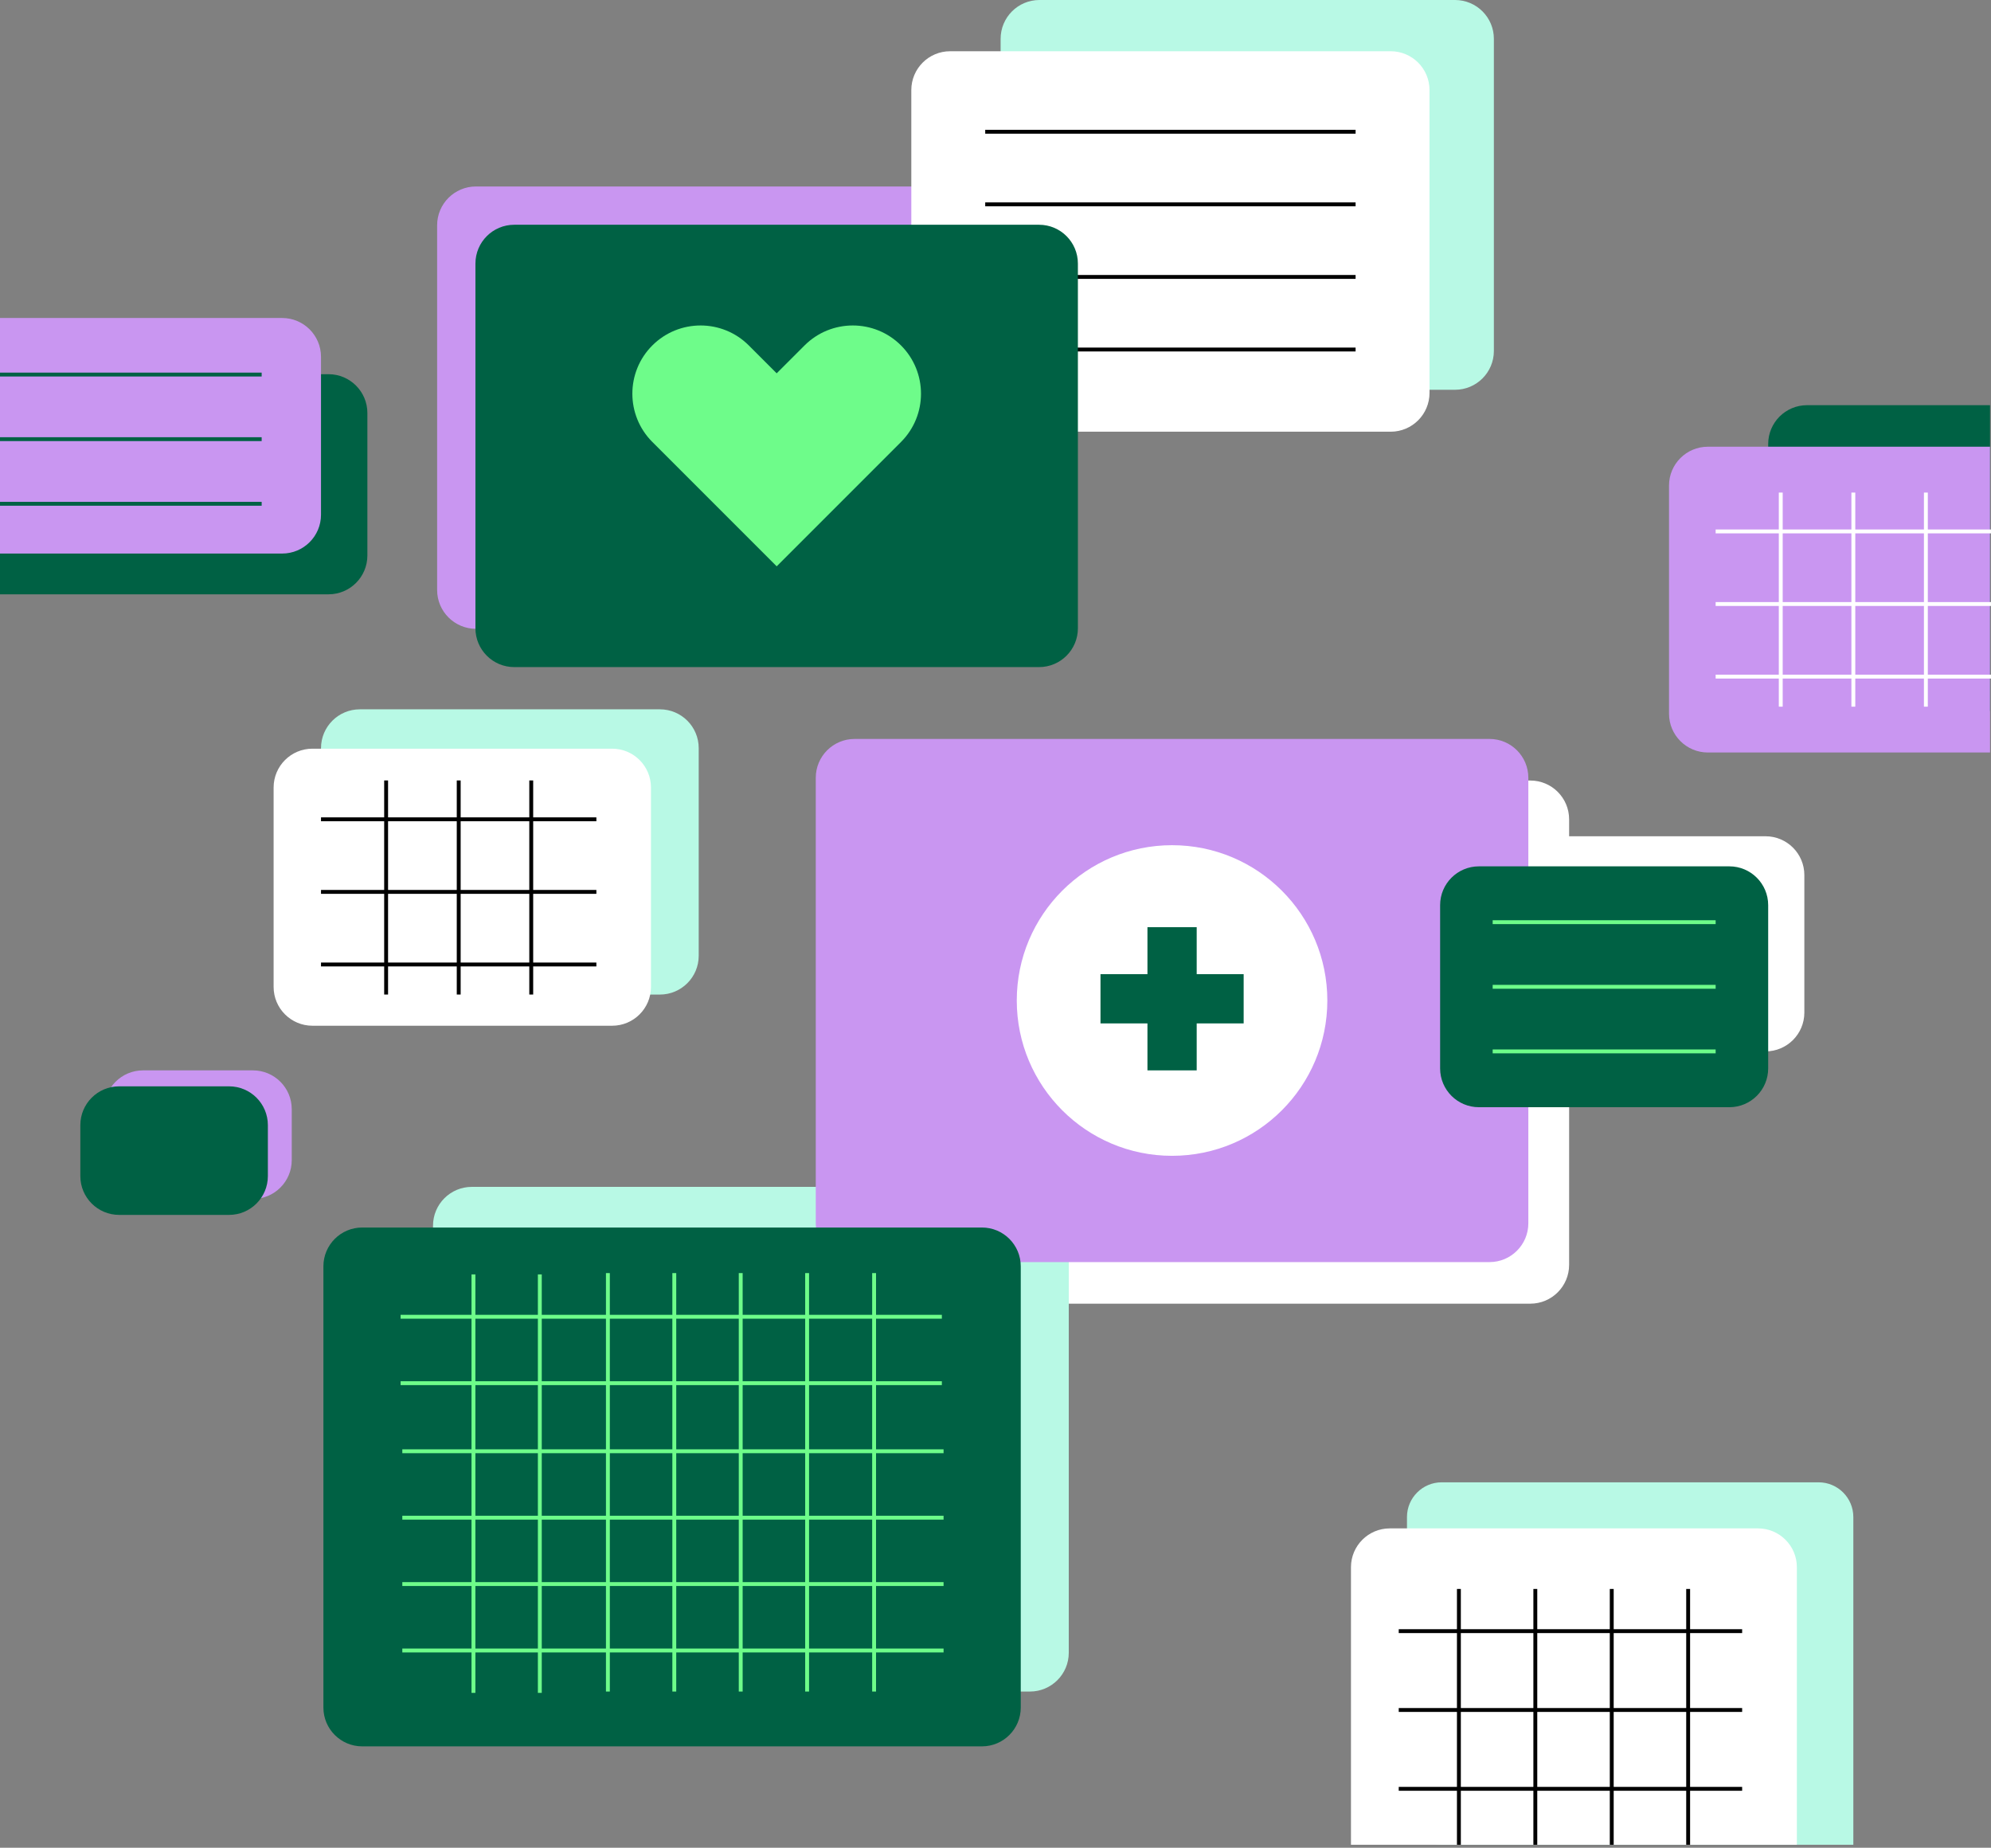
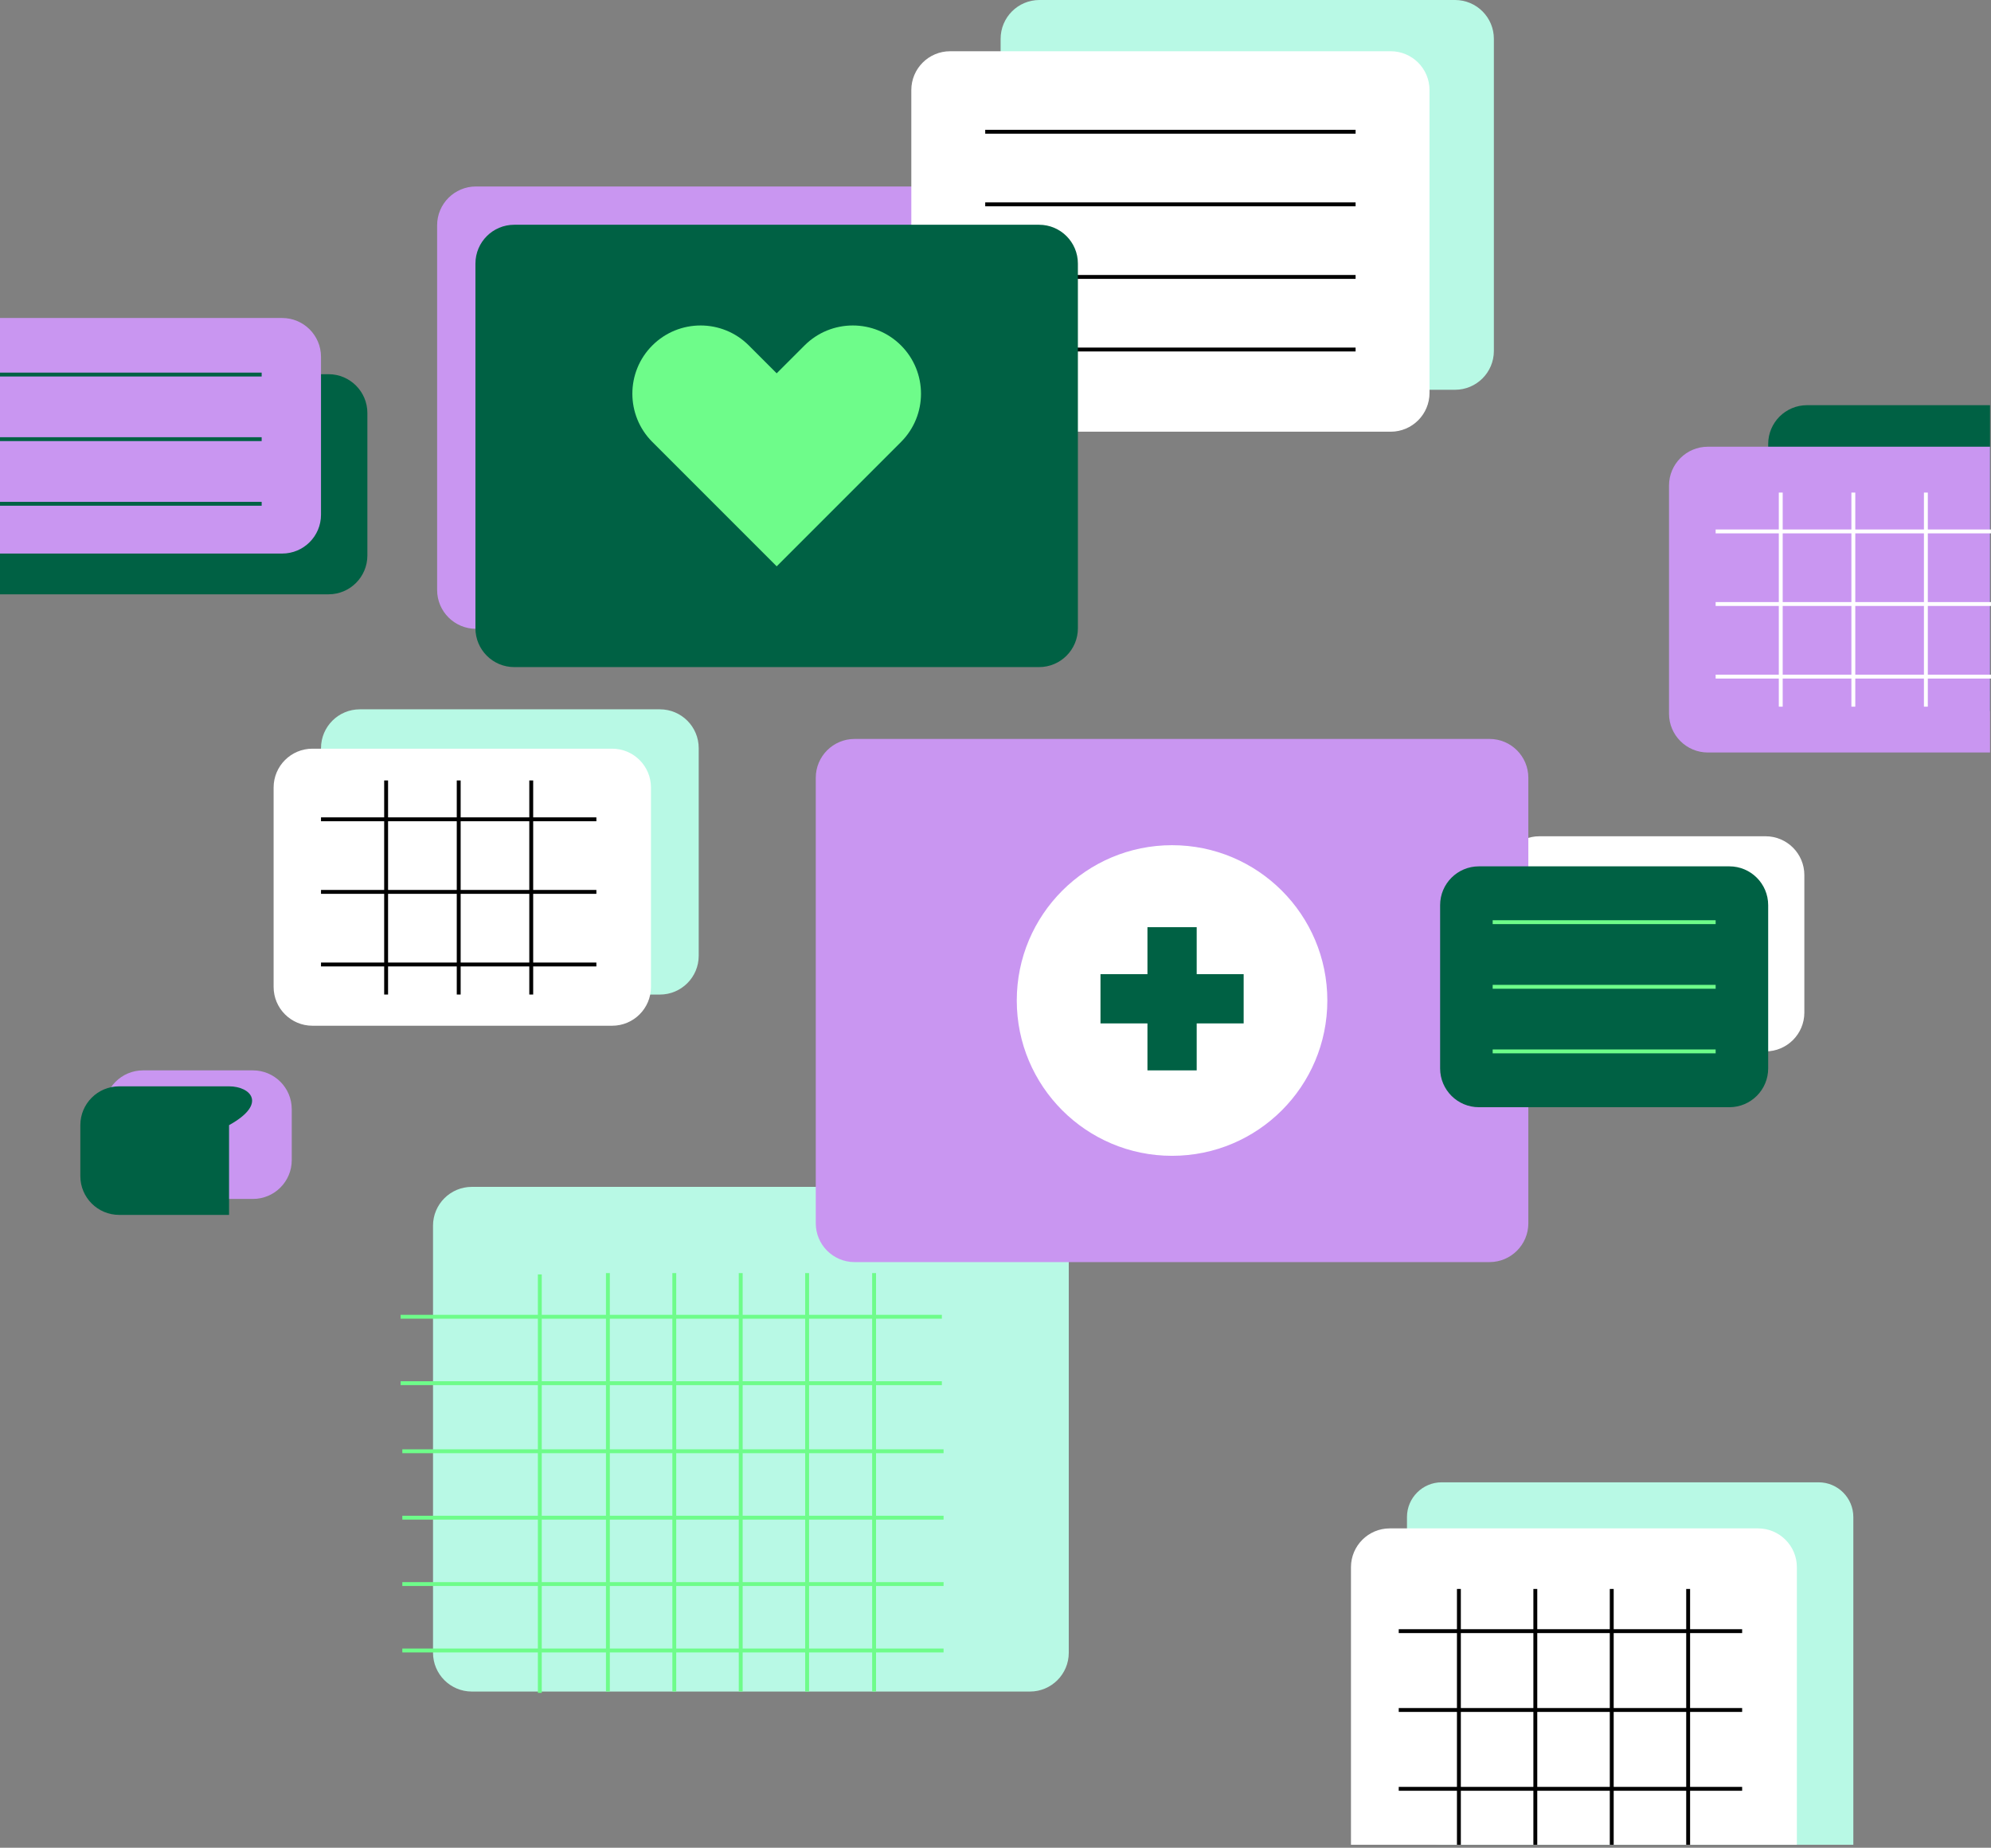
<svg xmlns="http://www.w3.org/2000/svg" width="513" height="476" viewBox="0 0 513 476" fill="none">
  <rect x="0" y="0" width="513" height="476" fill="#808080" stroke="none" />
  <g clip-path="url(#clip0_6831_88436)">
-     <path d="M394.299 201.07H230.699C225.176 201.07 220.699 205.547 220.699 211.07V325.84C220.699 331.363 225.176 335.84 230.699 335.84H394.299C399.822 335.84 404.299 331.363 404.299 325.84V211.07C404.299 205.547 399.822 201.07 394.299 201.07Z" fill="white" />
    <path d="M265.38 305.75H121.57C116.047 305.75 111.57 310.227 111.57 315.75V425.76C111.57 431.283 116.047 435.76 121.57 435.76H265.38C270.903 435.76 275.38 431.283 275.38 425.76V315.75C275.38 310.227 270.903 305.75 265.38 305.75Z" fill="#B8F9E5" />
    <path d="M257.859 48.039H122.629C117.106 48.039 112.629 52.516 112.629 58.039V151.989C112.629 157.512 117.106 161.989 122.629 161.989H257.859C263.382 161.989 267.859 157.512 267.859 151.989V58.039C267.859 52.516 263.382 48.039 257.859 48.039Z" fill="#C996F1" />
    <path d="M170.031 182.73H92.711C87.188 182.73 82.711 187.208 82.711 192.73V246.21C82.711 251.733 87.188 256.21 92.711 256.21H170.031C175.554 256.21 180.031 251.733 180.031 246.21V192.73C180.031 187.208 175.554 182.73 170.031 182.73Z" fill="#B8F9E5" />
    <path d="M454.908 215.43H396.648C391.126 215.43 386.648 219.907 386.648 225.43V260.85C386.648 266.373 391.126 270.85 396.648 270.85H454.908C460.431 270.85 464.908 266.373 464.908 260.85V225.43C464.908 219.907 460.431 215.43 454.908 215.43Z" fill="white" />
    <path d="M374.91 0H267.82C262.297 0 257.82 4.477 257.82 10V90.41C257.82 95.933 262.297 100.41 267.82 100.41H374.91C380.433 100.41 384.91 95.933 384.91 90.41V10C384.91 4.477 380.433 0 374.91 0Z" fill="#B8F9E5" />
    <path d="M157.73 192.869H80.5C74.977 192.869 70.5 197.346 70.5 202.869V254.239C70.5 259.762 74.977 264.239 80.5 264.239H157.73C163.253 264.239 167.73 259.762 167.73 254.239V202.869C167.73 197.346 163.253 192.869 157.73 192.869Z" fill="white" />
    <path d="M82.711 211.061H153.661" stroke="black" stroke-miterlimit="10" />
    <path d="M82.711 229.76H153.661" stroke="black" stroke-miterlimit="10" />
    <path d="M82.711 248.461H153.661" stroke="black" stroke-miterlimit="10" />
    <path d="M99.488 256.201V201.051" stroke="black" stroke-miterlimit="10" />
    <path d="M118.191 256.201V201.051" stroke="black" stroke-miterlimit="10" />
    <path d="M136.879 256.201V201.051" stroke="black" stroke-miterlimit="10" />
    <path d="M371.47 381.859H468.58C473.52 381.859 477.53 385.869 477.53 390.809V475.229H371.47C366.53 475.229 362.52 471.219 362.52 466.279V390.809C362.52 385.869 366.53 381.859 371.47 381.859Z" fill="#B8F9E5" />
    <path d="M462.98 475.23H348.09V403.73C348.09 398.21 352.57 393.73 358.09 393.73H452.98C458.5 393.73 462.98 398.21 462.98 403.73V475.23Z" fill="white" />
    <path d="M360.398 420.199H448.878" stroke="black" stroke-miterlimit="10" />
    <path d="M360.398 440.51H448.878" stroke="black" stroke-miterlimit="10" />
    <path d="M360.398 460.82H448.878" stroke="black" stroke-miterlimit="10" />
    <path d="M395.59 475.23V409.33" stroke="black" stroke-miterlimit="10" />
    <path d="M375.898 475.23V409.33" stroke="black" stroke-miterlimit="10" />
    <path d="M415.281 475.23V409.33" stroke="black" stroke-miterlimit="10" />
    <path d="M434.969 475.23V409.33" stroke="black" stroke-miterlimit="10" />
    <path d="M358.329 13.2H244.809C239.286 13.2 234.809 17.677 234.809 23.2V101.21C234.809 106.733 239.286 111.21 244.809 111.21H358.329C363.851 111.21 368.329 106.733 368.329 101.21V23.2C368.329 17.677 363.851 13.2 358.329 13.2Z" fill="white" />
    <path d="M383.791 190.359H220.191C214.669 190.359 210.191 194.837 210.191 200.359V315.129C210.191 320.652 214.669 325.129 220.191 325.129H383.791C389.314 325.129 393.791 320.652 393.791 315.129V200.359C393.791 194.837 389.314 190.359 383.791 190.359Z" fill="#C996F1" />
    <path d="M84.66 153.1H0V96.4H84.66C90.18 96.4 94.66 100.88 94.66 106.4V143.1C94.66 148.62 90.18 153.1 84.66 153.1Z" fill="#006144" />
    <path d="M65.172 275.74H36.852C31.329 275.74 26.852 280.217 26.852 285.74V298.86C26.852 304.383 31.329 308.86 36.852 308.86H65.172C70.694 308.86 75.172 304.383 75.172 298.86V285.74C75.172 280.217 70.694 275.74 65.172 275.74Z" fill="#C996F1" />
    <path d="M253.852 33.94H349.282" stroke="black" stroke-miterlimit="10" />
    <path d="M253.852 52.641H349.282" stroke="black" stroke-miterlimit="10" />
    <path d="M253.852 71.34H349.282" stroke="black" stroke-miterlimit="10" />
    <path d="M253.852 90.039H349.282" stroke="black" stroke-miterlimit="10" />
    <path d="M267.73 57.9H132.5C126.977 57.9 122.5 62.377 122.5 67.9V161.85C122.5 167.373 126.977 171.85 132.5 171.85H267.73C273.253 171.85 277.73 167.373 277.73 161.85V67.9C277.73 62.377 273.253 57.9 267.73 57.9Z" fill="#006144" />
    <path d="M445.589 223.18H381.059C375.536 223.18 371.059 227.657 371.059 233.18V275.23C371.059 280.753 375.536 285.23 381.059 285.23H445.589C451.111 285.23 455.589 280.753 455.589 275.23V233.18C455.589 227.657 451.111 223.18 445.589 223.18Z" fill="#006144" />
    <path d="M232.159 88.991C225.299 82.131 214.169 82.131 207.299 88.991L200.119 96.171L192.939 88.991C186.079 82.131 174.949 82.131 168.079 88.991C161.219 95.851 161.219 106.981 168.079 113.851L175.259 121.031L200.119 145.891L224.979 121.031L232.159 113.851C239.019 106.991 239.019 95.861 232.159 88.991Z" fill="#6EFC8A" />
    <path d="M301.99 297.75C324.087 297.75 342 279.837 342 257.74C342 235.644 324.087 217.73 301.99 217.73C279.894 217.73 261.98 235.644 261.98 257.74C261.98 279.837 279.894 297.75 301.99 297.75Z" fill="white" />
    <path d="M320.441 250.95H308.341V238.85H295.651V250.95H283.551V263.64H295.651V275.74H308.341V263.64H320.441V250.95Z" fill="#006144" />
    <path d="M384.602 237.561H442.052" stroke="#6EFC8A" stroke-miterlimit="10" />
    <path d="M384.602 254.211H442.052" stroke="#6EFC8A" stroke-miterlimit="10" />
    <path d="M384.602 270.85H442.052" stroke="#6EFC8A" stroke-miterlimit="10" />
    <path d="M72.71 142.6H0V81.92H72.71C78.23 81.92 82.71 86.4 82.71 91.92V132.6C82.71 138.12 78.23 142.6 72.71 142.6Z" fill="#C996F1" />
    <path d="M465.59 104.381H512.75V183.151H465.59C460.07 183.151 455.59 178.671 455.59 173.151V114.381C455.59 108.861 460.07 104.381 465.59 104.381Z" fill="#006144" />
-     <path d="M59.019 279.85H30.699C25.176 279.85 20.699 284.327 20.699 289.85V302.97C20.699 308.492 25.176 312.97 30.699 312.97H59.019C64.542 312.97 69.019 308.492 69.019 302.97V289.85C69.019 284.327 64.542 279.85 59.019 279.85Z" fill="#006144" />
+     <path d="M59.019 279.85H30.699C25.176 279.85 20.699 284.327 20.699 289.85V302.97C20.699 308.492 25.176 312.97 30.699 312.97H59.019V289.85C69.019 284.327 64.542 279.85 59.019 279.85Z" fill="#006144" />
    <path d="M440.039 115.08H512.749V193.85H440.039C434.519 193.85 430.039 189.37 430.039 183.85V125.08C430.039 119.56 434.519 115.08 440.039 115.08Z" fill="#C996F1" />
    <path d="M0 96.49H67.42" stroke="#006144" stroke-miterlimit="10" />
    <path d="M0 113.131H67.42" stroke="#006144" stroke-miterlimit="10" />
    <path d="M0 129.779H67.42" stroke="#006144" stroke-miterlimit="10" />
    <path d="M442.051 136.9H513.001" stroke="white" stroke-miterlimit="10" />
    <path d="M442.051 155.6H513.001" stroke="white" stroke-miterlimit="10" />
    <path d="M442.051 174.301H513.001" stroke="white" stroke-miterlimit="10" />
    <path d="M458.828 182.041V126.891" stroke="white" stroke-miterlimit="10" />
    <path d="M477.531 182.041V126.891" stroke="white" stroke-miterlimit="10" />
    <path d="M496.219 182.041V126.891" stroke="white" stroke-miterlimit="10" />
-     <path d="M253.008 316.221H93.328C87.805 316.221 83.328 320.698 83.328 326.221V439.881C83.328 445.404 87.805 449.881 93.328 449.881H253.008C258.531 449.881 263.008 445.404 263.008 439.881V326.221C263.008 320.698 258.531 316.221 253.008 316.221Z" fill="#006144" />
    <path d="M103.66 390.971H243.12" stroke="#6EFC8A" stroke-miterlimit="10" />
    <path d="M103.66 408.07H243.12" stroke="#6EFC8A" stroke-miterlimit="10" />
    <path d="M103.66 425.18H243.12" stroke="#6EFC8A" stroke-miterlimit="10" />
    <path d="M103.219 339.211H242.679" stroke="#6EFC8A" stroke-miterlimit="10" />
    <path d="M103.219 356.32H242.679" stroke="#6EFC8A" stroke-miterlimit="10" />
    <path d="M103.66 373.859H243.12" stroke="#6EFC8A" stroke-miterlimit="10" />
    <path d="M173.738 435.761V327.961" stroke="#6EFC8A" stroke-miterlimit="10" />
    <path d="M190.852 435.761V327.961" stroke="#6EFC8A" stroke-miterlimit="10" />
    <path d="M207.961 435.761V327.961" stroke="#6EFC8A" stroke-miterlimit="10" />
    <path d="M225.219 435.761V327.961" stroke="#6EFC8A" stroke-miterlimit="10" />
-     <path d="M121.988 436.101V328.301" stroke="#6EFC8A" stroke-miterlimit="10" />
    <path d="M139.09 436.101V328.301" stroke="#6EFC8A" stroke-miterlimit="10" />
    <path d="M156.629 435.761V327.961" stroke="#6EFC8A" stroke-miterlimit="10" />
  </g>
  <defs>
    <clipPath id="clip0_6831_88436">
      <rect width="513" height="475.23" fill="white" />
    </clipPath>
  </defs>
</svg>